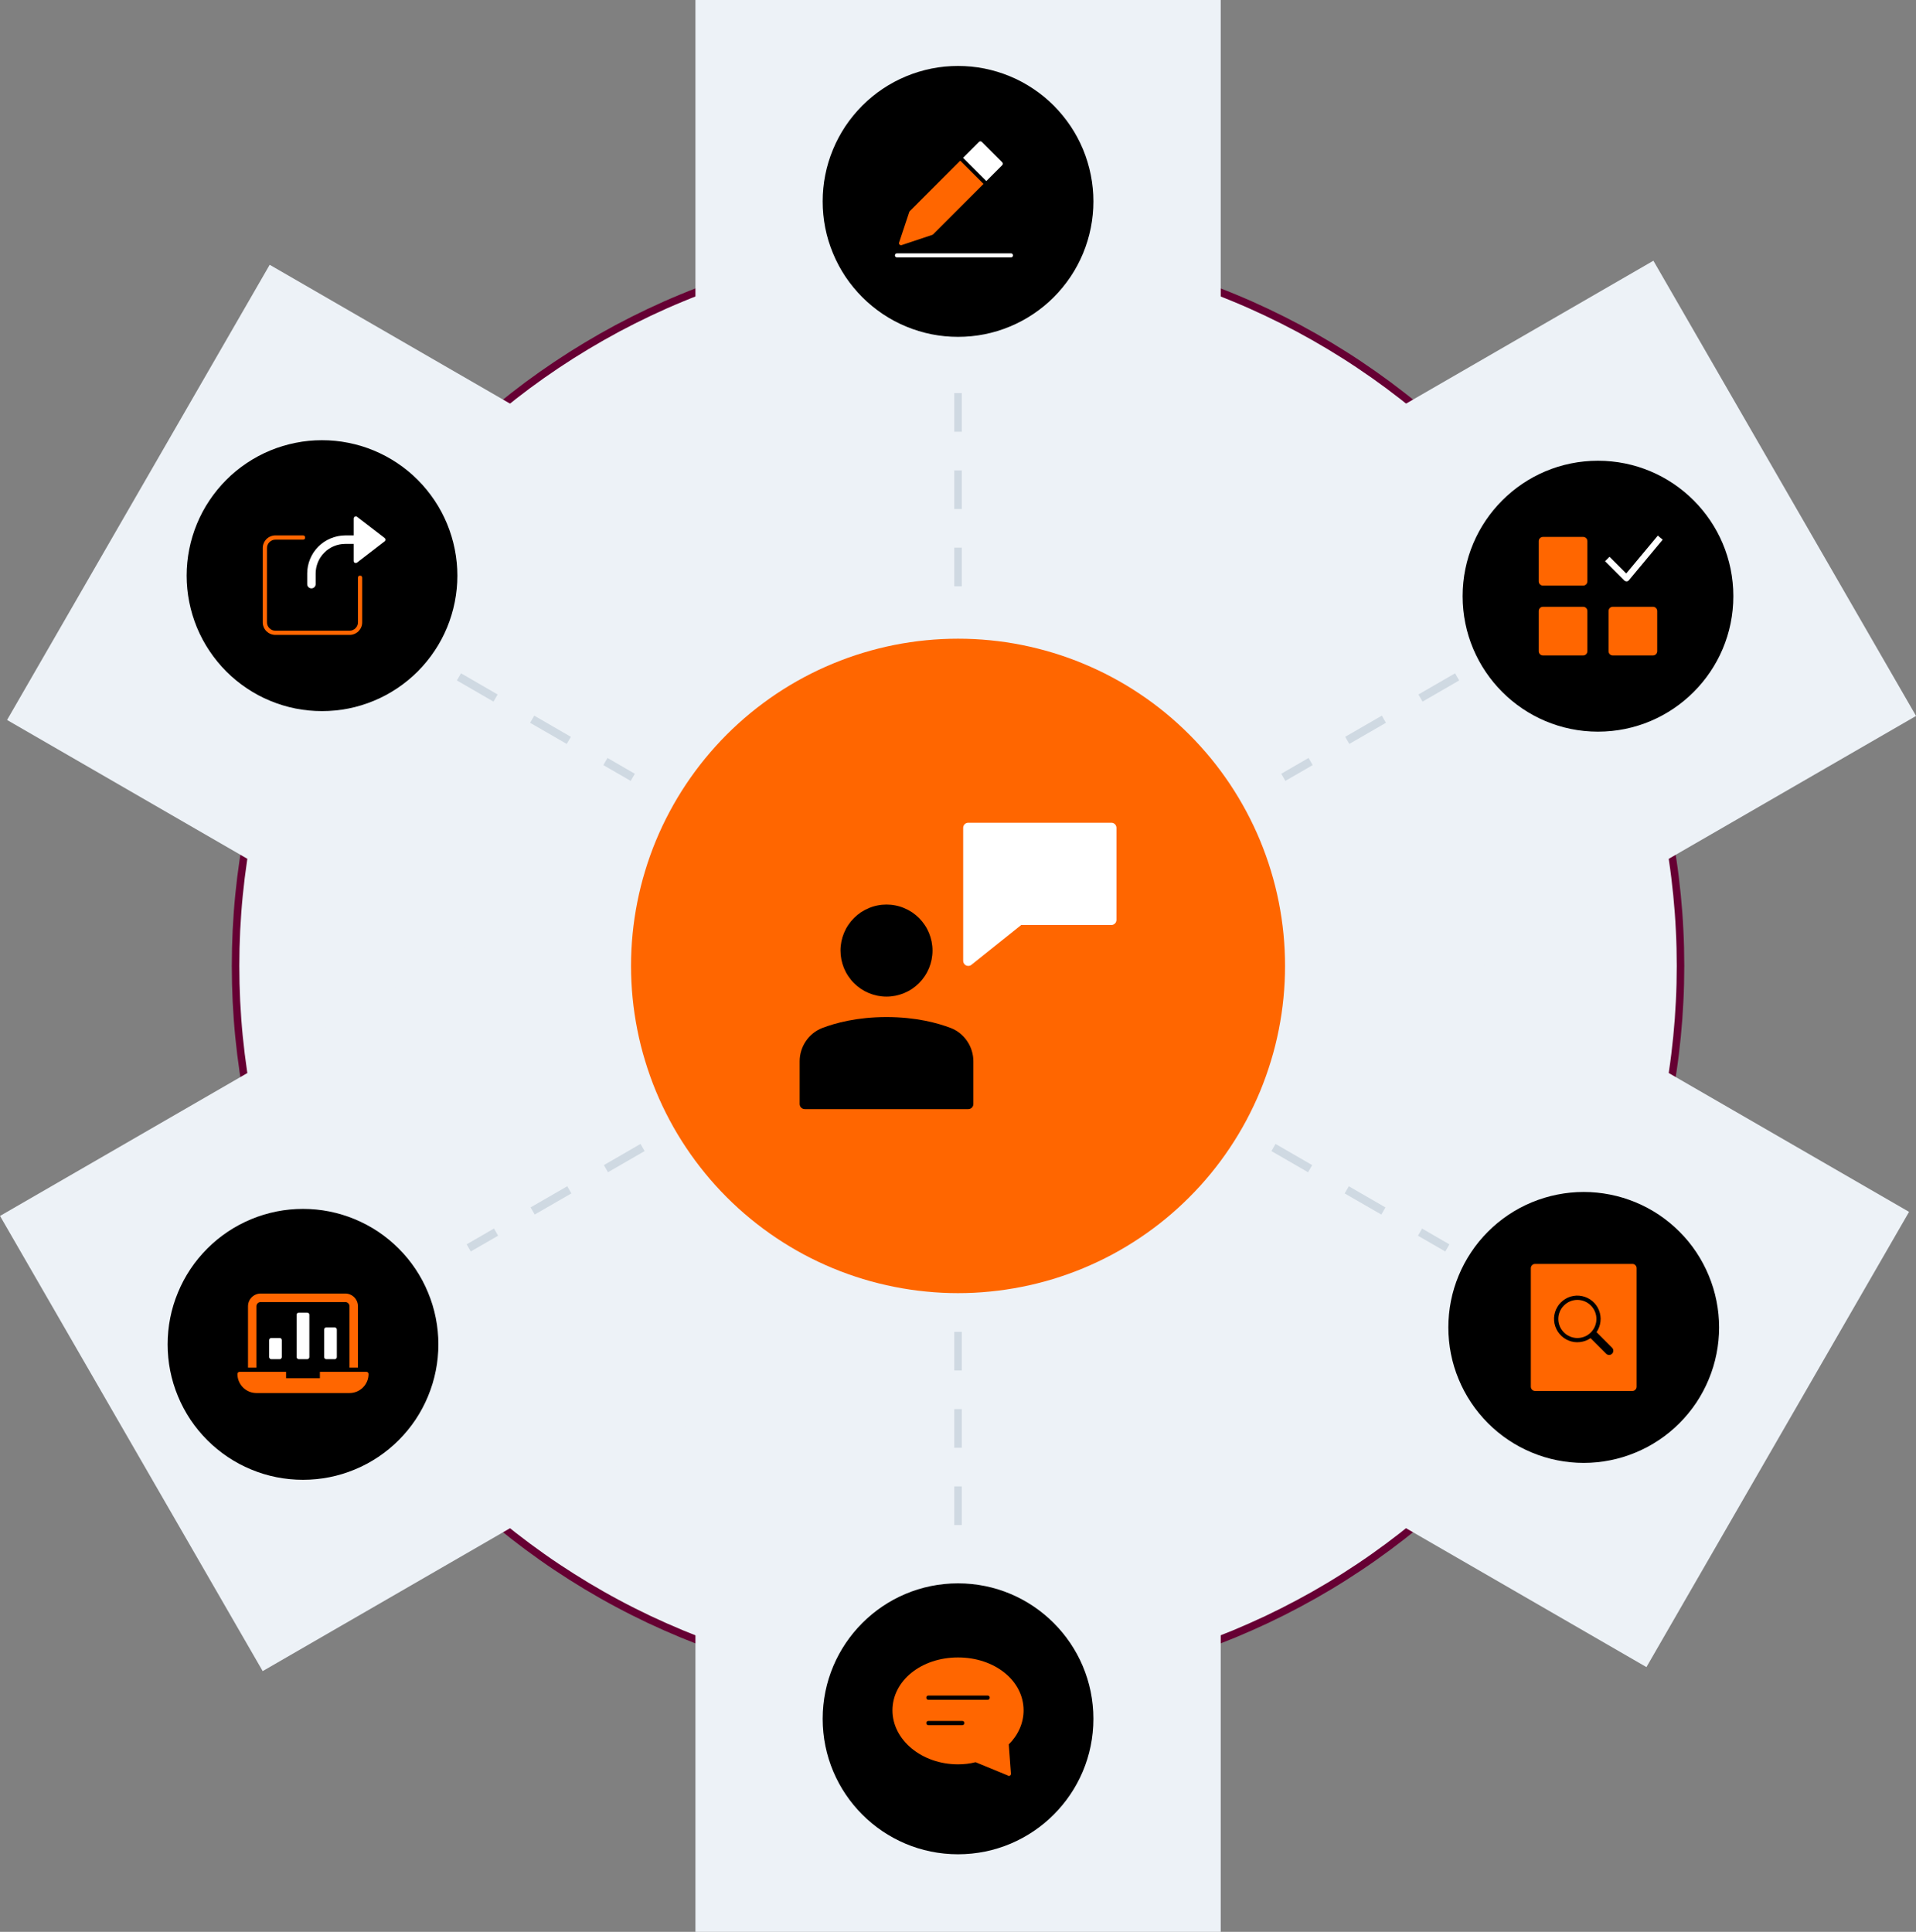
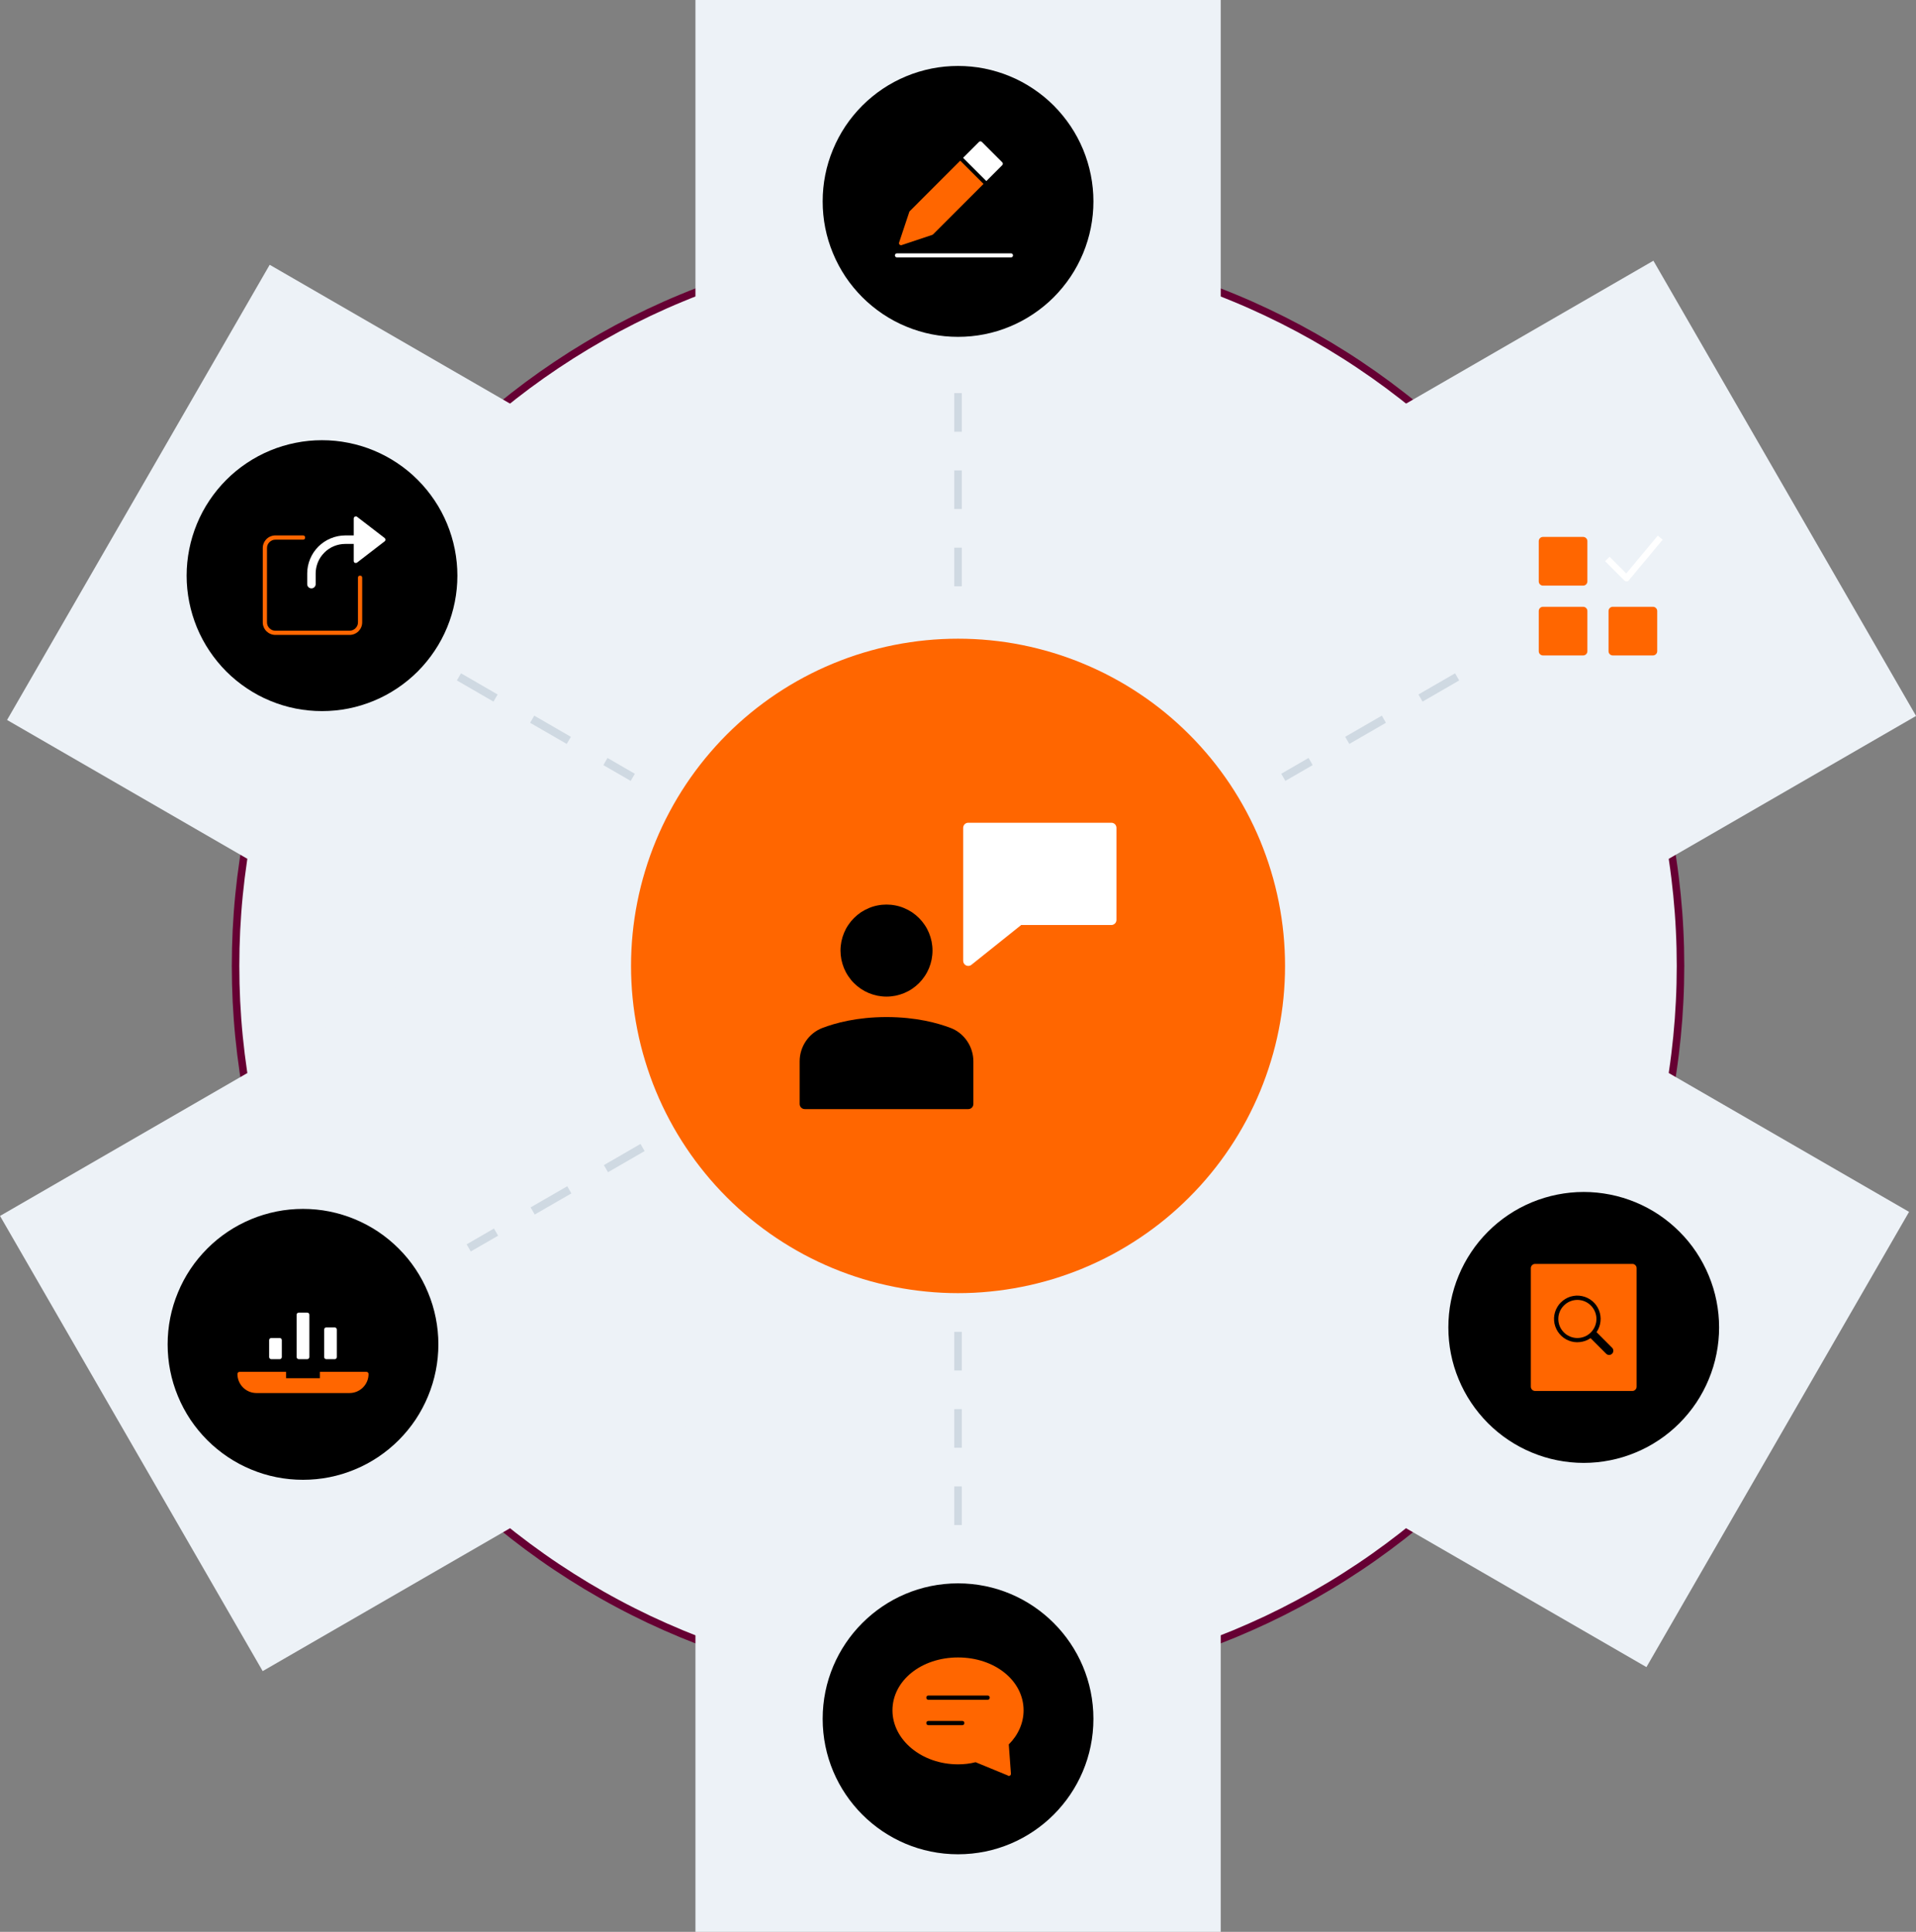
<svg xmlns="http://www.w3.org/2000/svg" width="347.113" zoomAndPan="magnify" viewBox="0 0 260.334 262.5" height="350" preserveAspectRatio="xMidYMid" version="1.0" id="svg2540">
  <rect x="0" y="0" width="260.334" height="262.5" fill="#808080" stroke="none" />
  <defs id="defs2458">
    <clipPath id="724df7099f">
      <path d="m 154,0 h 52 v 187.504 h -52 z m 0,0" clip-rule="nonzero" id="path2449" />
    </clipPath>
    <clipPath id="28a57372d9">
      <path d="M 87.18,25 H 273 V 162 H 87.18 Z m 0,0" clip-rule="nonzero" id="path2452" />
    </clipPath>
    <clipPath id="cc4e978fef">
      <path d="M 87.18,25 H 273.191 V 163 H 87.18 Z m 0,0" clip-rule="nonzero" id="path2455" />
    </clipPath>
  </defs>
  <path stroke-linecap="butt" fill-opacity="1" fill="#edf2f7" fill-rule="nonzero" stroke-linejoin="miter" d="m 228.337,131.247 c 0,1.608 -0.038,3.216 -0.12,4.823 -0.077,1.602 -0.197,3.205 -0.355,4.807 -0.159,1.602 -0.35,3.194 -0.591,4.785 -0.235,1.591 -0.509,3.172 -0.82,4.752 -0.317,1.575 -0.667,3.144 -1.055,4.703 -0.394,1.559 -0.82,3.106 -1.285,4.648 -0.47,1.537 -0.973,3.062 -1.515,4.577 -0.541,1.515 -1.116,3.013 -1.734,4.495 -0.612,1.487 -1.263,2.959 -1.952,4.413 -0.684,1.449 -1.405,2.887 -2.166,4.304 -0.755,1.416 -1.548,2.816 -2.373,4.194 -0.826,1.378 -1.684,2.74 -2.581,4.074 -0.891,1.334 -1.816,2.652 -2.773,3.943 -0.957,1.291 -1.947,2.559 -2.964,3.801 -1.017,1.241 -2.067,2.461 -3.144,3.653 -1.083,1.187 -2.187,2.352 -3.325,3.489 -1.137,1.137 -2.297,2.248 -3.489,3.325 -1.192,1.077 -2.406,2.127 -3.648,3.15 -1.241,1.017 -2.51,2.007 -3.801,2.964 -1.291,0.957 -2.603,1.887 -3.937,2.778 -1.334,0.891 -2.691,1.755 -4.069,2.581 -1.378,0.826 -2.778,1.619 -4.194,2.373 -1.416,0.76 -2.849,1.482 -4.304,2.171 -1.455,0.684 -2.92,1.334 -4.402,1.952 -1.487,0.612 -2.986,1.192 -4.495,1.734 -1.515,0.541 -3.041,1.05 -4.577,1.515 -1.537,0.465 -3.084,0.897 -4.643,1.285 -1.559,0.388 -3.128,0.744 -4.703,1.055 -1.575,0.317 -3.155,0.591 -4.747,0.826 -1.591,0.235 -3.183,0.432 -4.78,0.591 -1.602,0.159 -3.205,0.273 -4.807,0.355 -1.602,0.077 -3.21,0.115 -4.818,0.115 -1.608,0 -3.21,-0.038 -4.818,-0.115 -1.602,-0.082 -3.205,-0.197 -4.801,-0.355 -1.602,-0.159 -3.194,-0.355 -4.785,-0.591 -1.586,-0.235 -3.172,-0.509 -4.747,-0.826 -1.575,-0.312 -3.144,-0.667 -4.698,-1.055 -1.559,-0.388 -3.106,-0.82 -4.648,-1.285 -1.537,-0.465 -3.062,-0.973 -4.572,-1.515 -1.515,-0.541 -3.013,-1.121 -4.495,-1.734 -1.487,-0.618 -2.953,-1.269 -4.408,-1.952 -1.449,-0.689 -2.887,-1.411 -4.304,-2.171 -1.416,-0.755 -2.811,-1.548 -4.189,-2.373 -1.378,-0.826 -2.734,-1.69 -4.074,-2.581 -1.334,-0.891 -2.647,-1.821 -3.937,-2.778 -1.291,-0.957 -2.554,-1.947 -3.801,-2.964 -1.241,-1.023 -2.455,-2.073 -3.648,-3.15 -1.187,-1.077 -2.352,-2.187 -3.489,-3.325 -1.137,-1.137 -2.242,-2.302 -3.319,-3.489 -1.083,-1.192 -2.127,-2.412 -3.15,-3.653 -1.017,-1.241 -2.007,-2.51 -2.964,-3.801 -0.957,-1.291 -1.881,-2.609 -2.773,-3.943 -0.891,-1.334 -1.755,-2.696 -2.581,-4.074 -0.826,-1.378 -1.613,-2.778 -2.373,-4.194 -0.755,-1.416 -1.477,-2.855 -2.166,-4.304 -0.689,-1.455 -1.34,-2.926 -1.952,-4.413 -0.612,-1.482 -1.192,-2.98 -1.734,-4.495 -0.541,-1.515 -1.045,-3.041 -1.509,-4.577 -0.47,-1.542 -0.897,-3.09 -1.285,-4.648 -0.394,-1.559 -0.744,-3.128 -1.055,-4.703 -0.317,-1.58 -0.591,-3.161 -0.826,-4.752 -0.235,-1.591 -0.432,-3.183 -0.591,-4.785 -0.159,-1.602 -0.273,-3.205 -0.355,-4.807 -0.077,-1.608 -0.115,-3.216 -0.115,-4.823 0,-1.608 0.038,-3.21 0.115,-4.818 0.082,-1.608 0.197,-3.21 0.355,-4.807 0.159,-1.602 0.355,-3.199 0.591,-4.785 0.235,-1.591 0.509,-3.177 0.826,-4.752 0.312,-1.575 0.662,-3.144 1.055,-4.703 0.388,-1.559 0.815,-3.112 1.285,-4.648 0.465,-1.537 0.968,-3.062 1.509,-4.577 0.541,-1.515 1.121,-3.013 1.734,-4.501 0.612,-1.482 1.263,-2.953 1.952,-4.408 0.689,-1.455 1.411,-2.887 2.166,-4.304 0.76,-1.422 1.548,-2.816 2.373,-4.194 0.826,-1.384 1.69,-2.74 2.581,-4.074 0.891,-1.34 1.816,-2.652 2.773,-3.943 0.957,-1.291 1.947,-2.559 2.964,-3.801 1.023,-1.241 2.067,-2.461 3.15,-3.653 1.077,-1.192 2.182,-2.352 3.319,-3.489 1.137,-1.137 2.302,-2.248 3.489,-3.325 1.192,-1.083 2.406,-2.133 3.648,-3.15 1.247,-1.023 2.51,-2.007 3.801,-2.969 1.291,-0.957 2.603,-1.881 3.937,-2.773 1.34,-0.897 2.696,-1.755 4.074,-2.581 1.378,-0.826 2.773,-1.619 4.189,-2.379 1.416,-0.755 2.855,-1.477 4.304,-2.166 1.455,-0.689 2.92,-1.34 4.408,-1.952 1.482,-0.618 2.98,-1.192 4.495,-1.739 1.509,-0.541 3.035,-1.045 4.572,-1.509 1.542,-0.465 3.09,-0.897 4.648,-1.285 1.553,-0.394 3.123,-0.744 4.698,-1.055 1.575,-0.317 3.161,-0.591 4.747,-0.826 1.591,-0.235 3.183,-0.432 4.785,-0.591 1.597,-0.159 3.199,-0.273 4.801,-0.355 1.608,-0.077 3.21,-0.12 4.818,-0.12 1.608,0 3.216,0.044 4.818,0.12 1.602,0.082 3.205,0.197 4.807,0.355 1.597,0.159 3.188,0.355 4.78,0.591 1.591,0.235 3.172,0.509 4.747,0.826 1.575,0.312 3.144,0.662 4.703,1.055 1.559,0.388 3.106,0.82 4.643,1.285 1.537,0.465 3.062,0.968 4.577,1.509 1.509,0.547 3.008,1.121 4.495,1.739 1.482,0.612 2.948,1.263 4.402,1.952 1.455,0.689 2.887,1.411 4.304,2.166 1.416,0.76 2.816,1.553 4.194,2.379 1.378,0.826 2.734,1.684 4.069,2.581 1.334,0.891 2.647,1.816 3.937,2.773 1.291,0.962 2.559,1.947 3.801,2.969 1.241,1.017 2.455,2.067 3.648,3.15 1.192,1.077 2.352,2.187 3.489,3.325 1.137,1.137 2.242,2.297 3.325,3.489 1.077,1.192 2.127,2.412 3.144,3.653 1.017,1.241 2.007,2.51 2.964,3.801 0.957,1.291 1.881,2.603 2.773,3.943 0.897,1.334 1.755,2.691 2.581,4.074 0.826,1.378 1.619,2.773 2.373,4.194 0.76,1.416 1.482,2.849 2.166,4.304 0.689,1.455 1.34,2.926 1.952,4.408 0.618,1.487 1.192,2.986 1.734,4.501 0.541,1.515 1.044,3.041 1.515,4.577 0.465,1.537 0.891,3.09 1.285,4.648 0.388,1.559 0.738,3.128 1.055,4.703 0.312,1.575 0.585,3.161 0.82,4.752 0.241,1.586 0.432,3.183 0.591,4.785 0.159,1.597 0.279,3.199 0.355,4.807 0.082,1.608 0.12,3.21 0.12,4.818 z m 0,0" stroke="#660033" stroke-width="1.023" stroke-opacity="1" stroke-miterlimit="10" id="path2460" />
  <g clip-path="url(#28a57372d9)" id="g2468" transform="matrix(1.4,0,0,1.4,-122.087,0)">
    <path fill="#edf2f7" d="m 87.891,69.879 25.488,-44.18 159.105,91.922 -25.488,44.184 z m 0,0" fill-opacity="1" fill-rule="nonzero" id="path2466" />
  </g>
  <g clip-path="url(#724df7099f)" id="g2464" transform="matrix(1.4,0,0,1.4,-122.087,0)">
    <path fill="#edf2f7" d="m 154.699,0 h 50.98 v 187.504 h -50.98 z m 0,0" fill-opacity="1" fill-rule="nonzero" id="path2462" />
  </g>
  <g clip-path="url(#cc4e978fef)" id="g2472" transform="matrix(1.4,0,0,1.4,-122.087,0)">
    <path fill="#edf2f7" d="M 112.699,162.195 87.207,118.016 247.672,25.305 273.164,69.488 Z m 0,0" fill-opacity="1" fill-rule="nonzero" id="path2470" />
  </g>
  <path fill="#cfd9e2" d="m 62.638,91.49 4.976,2.877 -0.563,0.968 -4.976,-2.877 m 10.516,4.785 4.976,2.877 -0.563,0.968 -4.976,-2.876 m 10.516,4.78 3.713,2.149 -0.563,0.968 -3.713,-2.144" fill-opacity="1" fill-rule="nonzero" id="path2474" style="stroke-width:1.4" />
  <path fill="#cfd9e2" d="m 198.265,92.458 -4.976,2.877 -0.558,-0.968 4.976,-2.877 m -9.395,6.721 -4.976,2.876 -0.558,-0.968 4.976,-2.877 m -9.395,6.721 -3.713,2.144 -0.558,-0.968 3.713,-2.149" fill-opacity="1" fill-rule="nonzero" id="path2476" style="stroke-width:1.4" />
-   <path fill="#cfd9e2" d="m 173.312,155.441 4.982,2.877 -0.563,0.968 -4.976,-2.876 m 10.516,4.78 4.976,2.877 -0.563,0.968 -4.976,-2.871 m 10.516,4.774 3.713,2.149 -0.558,0.968 -3.713,-2.144" fill-opacity="1" fill-rule="nonzero" id="path2478" style="stroke-width:1.4" />
  <path fill="#cfd9e2" d="m 129.661,207.223 v -5.25 h 1.023 v 5.25 m -1.023,-10.5 v -5.25 h 1.023 v 5.25 m -1.023,-10.5 v -5.25 h 1.023 v 5.25" fill-opacity="1" fill-rule="nonzero" id="path2480" style="stroke-width:1.4" />
  <path fill="#cfd9e2" d="m 129.661,79.667 v -5.25 h 1.023 v 5.25 m -1.023,-10.5 v -5.25 h 1.023 v 5.25 m -1.023,-10.5 v -5.25 h 1.023 v 5.25" fill-opacity="1" fill-rule="nonzero" id="path2482" style="stroke-width:1.4" />
  <path fill="#cfd9e2" d="m 87.586,156.408 -4.976,2.876 -0.558,-0.968 4.976,-2.877 m -9.395,6.721 -4.976,2.871 -0.563,-0.968 4.982,-2.877 m -9.395,6.721 -3.719,2.144 -0.558,-0.968 3.713,-2.149" fill-opacity="1" fill-rule="nonzero" id="path2484" style="stroke-width:1.4" />
  <path fill="#000000" d="m 130.17,8.963 h 0.006 c 1.203,0 2.401,0.115 3.587,0.35 1.181,0.241 2.335,0.585 3.451,1.05 1.116,0.459 2.171,1.028 3.177,1.701 1.006,0.673 1.936,1.433 2.789,2.286 0.853,0.859 1.613,1.788 2.286,2.789 0.673,1.006 1.236,2.067 1.701,3.183 0.459,1.116 0.809,2.269 1.045,3.456 0.235,1.181 0.355,2.379 0.355,3.587 v 0.005 c 0,1.209 -0.12,2.406 -0.355,3.593 -0.235,1.181 -0.585,2.335 -1.045,3.451 -0.465,1.116 -1.028,2.177 -1.701,3.183 -0.673,1.001 -1.433,1.93 -2.286,2.789 -0.853,0.853 -1.783,1.613 -2.789,2.286 -1.006,0.673 -2.062,1.241 -3.177,1.701 -1.116,0.465 -2.269,0.815 -3.451,1.05 -1.187,0.235 -2.384,0.35 -3.587,0.35 h -0.006 c -1.209,0 -2.406,-0.115 -3.587,-0.35 -1.187,-0.235 -2.335,-0.585 -3.451,-1.05 -1.116,-0.459 -2.177,-1.028 -3.183,-1.701 -1.001,-0.673 -1.93,-1.433 -2.784,-2.286 -0.853,-0.859 -1.619,-1.788 -2.291,-2.789 -0.667,-1.006 -1.236,-2.067 -1.695,-3.183 -0.465,-1.116 -0.815,-2.269 -1.05,-3.451 -0.235,-1.187 -0.35,-2.384 -0.35,-3.593 v -0.005 c 0,-1.209 0.115,-2.406 0.35,-3.587 0.235,-1.187 0.585,-2.341 1.05,-3.456 0.459,-1.116 1.028,-2.177 1.695,-3.183 0.673,-1.001 1.438,-1.93 2.291,-2.789 0.853,-0.853 1.783,-1.613 2.784,-2.286 1.006,-0.673 2.067,-1.241 3.183,-1.701 1.116,-0.465 2.264,-0.809 3.451,-1.05 1.181,-0.235 2.379,-0.35 3.587,-0.35 z m 0,0" fill-opacity="1" fill-rule="nonzero" id="path2486" style="stroke-width:1.4" />
  <path fill="#ffffff" d="m 137.367,34.425 h -15.493 c -0.153,0 -0.279,0.12 -0.279,0.279 0,0.153 0.126,0.273 0.279,0.273 h 15.493 c 0.153,0 0.273,-0.12 0.273,-0.273 0,-0.159 -0.12,-0.279 -0.273,-0.279 z m 0,0" fill-opacity="1" fill-rule="nonzero" id="path2488" style="stroke-width:1.4" />
  <path fill="#ff6600" d="m 130.471,21.831 -6.858,6.863 c -0.027,0.027 -0.055,0.066 -0.066,0.109 l -1.384,4.156 c -0.049,0.142 0.027,0.301 0.175,0.345 0.027,0.011 0.055,0.016 0.087,0.016 0.027,0 0.06,0 0.087,-0.016 l 4.151,-1.384 c 0.038,-0.011 0.077,-0.038 0.109,-0.066 l 6.863,-6.863 -3.161,-3.161 z m 0,0" fill-opacity="1" fill-rule="nonzero" id="path2490" style="stroke-width:1.4" />
  <path fill="#ffffff" d="m 136.174,22.05 -2.762,-2.767 c -0.115,-0.109 -0.284,-0.109 -0.394,0 l -2.16,2.16 3.161,3.161 2.155,-2.16 c 0.115,-0.109 0.115,-0.284 0,-0.394 z m 0,0" fill-opacity="1" fill-rule="nonzero" id="path2492" style="stroke-width:1.4" />
-   <path fill="#000000" d="m 217.121,62.605 c 10.155,0 18.396,8.241 18.396,18.407 0,10.161 -8.241,18.407 -18.396,18.407 -10.155,0 -18.391,-8.247 -18.391,-18.407 0,-10.166 8.236,-18.407 18.391,-18.407 z m 0,0" fill-opacity="1" fill-rule="nonzero" id="path2494" style="stroke-width:1.4" />
+   <path fill="#000000" d="m 217.121,62.605 z m 0,0" fill-opacity="1" fill-rule="nonzero" id="path2494" style="stroke-width:1.4" />
  <path fill="#ff6600" d="m 215.109,72.957 h -5.458 c -0.317,0 -0.574,0.262 -0.574,0.574 v 5.469 c 0,0.317 0.257,0.574 0.574,0.574 h 5.458 c 0.317,0 0.574,-0.257 0.574,-0.574 v -5.469 c 0,-0.312 -0.257,-0.574 -0.574,-0.574 z m 0,0" fill-opacity="1" fill-rule="nonzero" id="path2496" style="stroke-width:1.4" />
  <path fill="#ff6600" d="m 224.591,82.451 h -5.458 c -0.317,0 -0.574,0.257 -0.574,0.574 v 5.463 c 0,0.317 0.257,0.574 0.574,0.574 h 5.458 c 0.317,0 0.58,-0.257 0.58,-0.574 v -5.463 c 0,-0.317 -0.263,-0.574 -0.58,-0.574 z m 0,0" fill-opacity="1" fill-rule="nonzero" id="path2498" style="stroke-width:1.4" />
  <path fill="#ff6600" d="m 215.109,82.451 h -5.458 c -0.317,0 -0.574,0.257 -0.574,0.574 v 5.463 c 0,0.317 0.257,0.574 0.574,0.574 h 5.458 c 0.317,0 0.574,-0.257 0.574,-0.574 v -5.463 c 0,-0.317 -0.257,-0.574 -0.574,-0.574 z m 0,0" fill-opacity="1" fill-rule="nonzero" id="path2500" style="stroke-width:1.4" />
  <path fill="#ffffff" d="m 221.004,79 h 0.016 c 0.12,0 0.235,-0.066 0.306,-0.159 l 4.588,-5.507 -0.662,-0.552 -4.287,5.141 -2.269,-2.269 -0.607,0.607 2.603,2.603 c 0.077,0.082 0.186,0.131 0.301,0.131 z m 0,0" fill-opacity="1" fill-rule="nonzero" id="path2502" style="stroke-width:1.4" />
  <path fill="#000000" d="m 130.17,215.147 c 10.155,0 18.396,8.241 18.396,18.407 0,10.166 -8.241,18.407 -18.396,18.407 -10.155,0 -18.391,-8.241 -18.391,-18.407 0,-10.166 8.236,-18.407 18.391,-18.407 z m 0,0" fill-opacity="1" fill-rule="nonzero" id="path2504" style="stroke-width:1.4" />
  <path fill="#ff6600" d="m 139.078,232.406 c 0,-4.03 -3.905,-7.191 -8.908,-7.191 -4.998,0 -8.908,3.161 -8.908,7.191 0,4.025 3.992,7.333 8.908,7.333 0.804,0 1.608,-0.087 2.384,-0.29 l 4.397,1.81 c 0.033,0.06 0.087,0.06 0.115,0.06 0.06,0 0.115,-0.027 0.175,-0.06 0.087,-0.055 0.115,-0.142 0.115,-0.257 l -0.29,-3.97 c 1.296,-1.291 2.012,-2.931 2.012,-4.626 z m -8.334,2.012 h -4.599 c -0.17,0 -0.284,-0.115 -0.284,-0.29 0,-0.17 0.115,-0.284 0.284,-0.284 h 4.599 c 0.175,0 0.29,0.115 0.29,0.284 0,0.175 -0.115,0.29 -0.29,0.29 z m 3.451,-3.451 h -8.05 c -0.17,0 -0.284,-0.115 -0.284,-0.29 0,-0.17 0.115,-0.284 0.284,-0.284 h 8.05 c 0.17,0 0.284,0.115 0.284,0.284 0,0.175 -0.115,0.29 -0.284,0.29 z m 0,0" fill-opacity="1" fill-rule="nonzero" id="path2506" style="stroke-width:1.4" />
  <path fill="#000000" d="m 215.185,161.965 c 1.209,0 2.406,0.12 3.587,0.355 1.187,0.235 2.335,0.585 3.451,1.045 1.116,0.465 2.176,1.028 3.183,1.701 1.001,0.673 1.93,1.438 2.784,2.291 0.859,0.853 1.619,1.783 2.291,2.789 0.667,1.006 1.236,2.067 1.695,3.183 0.465,1.116 0.815,2.264 1.05,3.451 0.235,1.187 0.355,2.384 0.355,3.593 0,1.209 -0.12,2.406 -0.355,3.587 -0.235,1.187 -0.585,2.341 -1.05,3.456 -0.459,1.116 -1.028,2.177 -1.695,3.183 -0.673,1.001 -1.433,1.93 -2.291,2.789 -0.853,0.853 -1.783,1.619 -2.784,2.286 -1.006,0.673 -2.067,1.241 -3.183,1.701 -1.116,0.465 -2.264,0.815 -3.451,1.05 -1.181,0.235 -2.379,0.355 -3.587,0.355 -1.209,0 -2.401,-0.12 -3.587,-0.355 -1.187,-0.235 -2.335,-0.585 -3.451,-1.05 -1.116,-0.459 -2.177,-1.028 -3.183,-1.701 -1.001,-0.667 -1.93,-1.433 -2.784,-2.286 -0.853,-0.859 -1.619,-1.788 -2.286,-2.789 -0.673,-1.006 -1.241,-2.067 -1.701,-3.183 -0.465,-1.116 -0.815,-2.269 -1.05,-3.456 -0.235,-1.181 -0.35,-2.379 -0.35,-3.587 0,-1.209 0.115,-2.406 0.35,-3.593 0.235,-1.187 0.585,-2.335 1.05,-3.451 0.459,-1.116 1.028,-2.176 1.701,-3.183 0.667,-1.006 1.433,-1.936 2.286,-2.789 0.853,-0.853 1.783,-1.619 2.784,-2.291 1.006,-0.673 2.067,-1.236 3.183,-1.701 1.116,-0.459 2.264,-0.809 3.451,-1.045 1.187,-0.235 2.379,-0.355 3.587,-0.355 z m 0,0" fill-opacity="1" fill-rule="nonzero" id="path2508" style="stroke-width:1.4" />
  <path fill="#ff6600" d="m 221.797,171.743 h -13.218 c -0.159,0 -0.295,0.055 -0.41,0.17 -0.109,0.109 -0.17,0.246 -0.17,0.405 v 16.105 c 0,0.159 0.06,0.295 0.17,0.41 0.115,0.109 0.252,0.17 0.41,0.17 h 13.218 c 0.159,0 0.295,-0.06 0.405,-0.17 0.115,-0.115 0.17,-0.252 0.17,-0.41 v -16.105 c 0,-0.159 -0.055,-0.295 -0.17,-0.405 -0.109,-0.115 -0.246,-0.17 -0.405,-0.17 z m -2.756,12.201 c -0.109,0.109 -0.246,0.17 -0.405,0.17 -0.159,0 -0.295,-0.06 -0.405,-0.17 l -2.116,-2.116 c -0.213,0.148 -0.443,0.268 -0.689,0.361 -0.246,0.087 -0.498,0.148 -0.76,0.175 -0.257,0.033 -0.52,0.027 -0.777,-0.006 -0.262,-0.038 -0.514,-0.104 -0.755,-0.202 -0.241,-0.098 -0.47,-0.224 -0.678,-0.377 -0.213,-0.159 -0.405,-0.334 -0.569,-0.536 -0.17,-0.202 -0.312,-0.421 -0.421,-0.656 -0.115,-0.235 -0.197,-0.481 -0.252,-0.738 -0.049,-0.257 -0.071,-0.514 -0.06,-0.777 0.011,-0.263 0.055,-0.52 0.131,-0.771 0.077,-0.246 0.18,-0.487 0.317,-0.711 0.131,-0.224 0.29,-0.432 0.476,-0.612 0.186,-0.186 0.394,-0.345 0.618,-0.481 0.224,-0.137 0.459,-0.241 0.711,-0.317 0.252,-0.071 0.509,-0.115 0.766,-0.131 0.262,-0.011 0.519,0.011 0.777,0.066 0.257,0.049 0.503,0.131 0.738,0.246 0.241,0.115 0.459,0.252 0.656,0.421 0.202,0.17 0.383,0.355 0.536,0.569 0.153,0.213 0.279,0.438 0.377,0.684 0.098,0.241 0.164,0.492 0.197,0.749 0.038,0.262 0.044,0.52 0.011,0.782 -0.027,0.263 -0.087,0.514 -0.18,0.76 -0.087,0.241 -0.208,0.476 -0.355,0.689 l 2.111,2.116 c 0.115,0.115 0.17,0.246 0.17,0.405 0,0.159 -0.055,0.295 -0.17,0.41 z m 0,0" fill-opacity="1" fill-rule="nonzero" id="path2510" style="stroke-width:1.4" />
  <path fill="#ff6600" d="m 216.913,179.224 c 0,0.339 -0.066,0.673 -0.197,0.99 -0.131,0.317 -0.323,0.596 -0.563,0.837 -0.241,0.246 -0.52,0.432 -0.837,0.563 -0.317,0.131 -0.651,0.197 -0.99,0.197 -0.345,0 -0.678,-0.066 -0.99,-0.197 -0.317,-0.131 -0.602,-0.317 -0.842,-0.563 -0.241,-0.241 -0.432,-0.52 -0.563,-0.837 -0.131,-0.317 -0.197,-0.651 -0.197,-0.99 0,-0.345 0.066,-0.673 0.197,-0.99 0.131,-0.323 0.323,-0.602 0.563,-0.842 0.241,-0.241 0.525,-0.432 0.842,-0.563 0.312,-0.131 0.645,-0.197 0.99,-0.197 0.339,0 0.673,0.066 0.99,0.197 0.317,0.131 0.596,0.323 0.837,0.563 0.241,0.241 0.432,0.52 0.563,0.842 0.131,0.317 0.197,0.645 0.197,0.99 z m 0,0" fill-opacity="1" fill-rule="nonzero" id="path2512" style="stroke-width:1.4" />
  <path fill="#000000" d="m 41.168,164.267 c 1.209,0 2.406,0.115 3.587,0.35 1.187,0.241 2.335,0.585 3.451,1.05 1.116,0.465 2.177,1.028 3.183,1.701 1.001,0.673 1.93,1.433 2.784,2.291 0.859,0.853 1.619,1.783 2.291,2.789 0.667,1.001 1.236,2.062 1.695,3.183 0.465,1.116 0.815,2.264 1.05,3.451 0.235,1.187 0.355,2.384 0.355,3.593 0,1.209 -0.12,2.406 -0.355,3.587 -0.235,1.187 -0.585,2.335 -1.05,3.456 -0.459,1.116 -1.028,2.177 -1.695,3.183 -0.673,1.001 -1.433,1.93 -2.291,2.789 -0.853,0.853 -1.783,1.613 -2.784,2.286 -1.006,0.673 -2.067,1.241 -3.183,1.701 -1.116,0.465 -2.264,0.815 -3.451,1.05 -1.181,0.235 -2.379,0.35 -3.587,0.35 -1.209,0 -2.406,-0.115 -3.587,-0.35 -1.187,-0.235 -2.335,-0.585 -3.451,-1.05 -1.116,-0.459 -2.177,-1.028 -3.183,-1.701 -1.001,-0.673 -1.93,-1.433 -2.784,-2.286 -0.853,-0.859 -1.619,-1.788 -2.291,-2.789 -0.667,-1.006 -1.236,-2.067 -1.695,-3.183 -0.465,-1.121 -0.815,-2.269 -1.05,-3.456 -0.235,-1.181 -0.35,-2.379 -0.35,-3.587 0,-1.209 0.115,-2.406 0.35,-3.593 0.235,-1.187 0.585,-2.335 1.05,-3.451 0.459,-1.121 1.028,-2.182 1.695,-3.183 0.673,-1.006 1.438,-1.936 2.291,-2.789 0.853,-0.859 1.783,-1.619 2.784,-2.291 1.006,-0.673 2.067,-1.236 3.183,-1.701 1.116,-0.465 2.264,-0.809 3.451,-1.05 1.181,-0.235 2.379,-0.35 3.587,-0.35 z m 0,0" fill-opacity="1" fill-rule="nonzero" id="path2514" style="stroke-width:1.4" />
  <path fill="#ffffff" d="m 40.594,178.36 c -0.159,0 -0.29,0.126 -0.29,0.284 v 5.753 c 0,0.159 0.131,0.29 0.29,0.29 h 1.148 c 0.159,0 0.29,-0.131 0.29,-0.29 v -5.753 c 0,-0.159 -0.131,-0.284 -0.29,-0.284 z m 0,0" fill-opacity="1" fill-rule="nonzero" id="path2516" style="stroke-width:1.4" />
  <path fill="#ffffff" d="m 36.859,181.81 c -0.159,0 -0.29,0.126 -0.29,0.284 v 2.302 c 0,0.159 0.131,0.29 0.29,0.29 h 1.148 c 0.159,0 0.284,-0.131 0.284,-0.29 v -2.302 c 0,-0.159 -0.126,-0.284 -0.284,-0.284 z m 0,0" fill-opacity="1" fill-rule="nonzero" id="path2518" style="stroke-width:1.4" />
  <path fill="#ffffff" d="m 44.329,180.372 c -0.159,0 -0.284,0.126 -0.284,0.29 v 3.735 c 0,0.159 0.126,0.29 0.284,0.29 h 1.148 c 0.159,0 0.29,-0.131 0.29,-0.29 v -3.735 c 0,-0.164 -0.131,-0.29 -0.29,-0.29 z m 0,0" fill-opacity="1" fill-rule="nonzero" id="path2520" style="stroke-width:1.4" />
-   <path fill="#ff6600" d="m 34.846,177.496 c 0,-0.317 0.257,-0.574 0.574,-0.574 h 11.495 c 0.317,0 0.574,0.257 0.574,0.574 v 8.34 h 1.148 v -8.34 c 0,-0.952 -0.771,-1.728 -1.723,-1.728 H 35.42 c -0.952,0 -1.723,0.777 -1.723,1.728 v 8.34 h 1.148 z m 0,0" fill-opacity="1" fill-rule="nonzero" id="path2522" style="stroke-width:1.4" />
  <path fill="#ff6600" d="m 49.792,186.409 h -6.327 v 0.864 H 38.871 v -0.864 h -6.327 c -0.159,0 -0.284,0.131 -0.284,0.29 0,1.427 1.159,2.587 2.587,2.587 h 12.643 c 1.427,0 2.587,-1.159 2.587,-2.587 0,-0.159 -0.126,-0.29 -0.284,-0.29 z m 0,0" fill-opacity="1" fill-rule="nonzero" id="path2524" style="stroke-width:1.4" />
  <path fill="#ff6600" d="m 130.17,86.787 c 1.46,0 2.909,0.071 4.359,0.213 1.449,0.142 2.887,0.355 4.309,0.64 1.427,0.284 2.838,0.64 4.233,1.061 1.389,0.421 2.762,0.913 4.101,1.471 1.345,0.558 2.663,1.176 3.943,1.865 1.285,0.684 2.532,1.433 3.741,2.242 1.214,0.809 2.379,1.673 3.505,2.598 1.127,0.924 2.198,1.903 3.227,2.931 1.034,1.028 2.007,2.111 2.931,3.232 0.924,1.127 1.788,2.297 2.598,3.505 0.809,1.214 1.553,2.461 2.242,3.746 0.684,1.28 1.307,2.598 1.865,3.943 0.552,1.345 1.044,2.712 1.466,4.107 0.427,1.395 0.777,2.805 1.061,4.233 0.284,1.427 0.498,2.866 0.64,4.315 0.142,1.449 0.213,2.904 0.213,4.359 0,1.46 -0.071,2.909 -0.213,4.359 -0.142,1.449 -0.355,2.887 -0.64,4.315 -0.284,1.433 -0.634,2.844 -1.061,4.233 -0.421,1.395 -0.913,2.767 -1.466,4.112 -0.558,1.345 -1.181,2.658 -1.865,3.943 -0.689,1.285 -1.433,2.532 -2.242,3.741 -0.809,1.214 -1.673,2.379 -2.598,3.505 -0.924,1.127 -1.898,2.204 -2.931,3.232 -1.028,1.034 -2.105,2.007 -3.227,2.931 -1.127,0.924 -2.291,1.788 -3.505,2.598 -1.209,0.809 -2.455,1.559 -3.741,2.248 -1.28,0.684 -2.598,1.307 -3.943,1.865 -1.34,0.558 -2.712,1.044 -4.101,1.471 -1.395,0.421 -2.805,0.771 -4.233,1.055 -1.422,0.284 -2.86,0.498 -4.309,0.64 -1.449,0.148 -2.898,0.219 -4.359,0.219 -1.455,0 -2.904,-0.071 -4.353,-0.219 -1.449,-0.142 -2.887,-0.355 -4.315,-0.64 -1.427,-0.284 -2.833,-0.634 -4.227,-1.055 -1.395,-0.427 -2.762,-0.913 -4.107,-1.471 -1.345,-0.558 -2.658,-1.181 -3.943,-1.865 -1.28,-0.689 -2.527,-1.438 -3.741,-2.248 -1.209,-0.809 -2.373,-1.673 -3.5,-2.598 -1.127,-0.924 -2.204,-1.898 -3.232,-2.931 -1.028,-1.028 -2.002,-2.105 -2.926,-3.232 -0.924,-1.127 -1.788,-2.291 -2.598,-3.505 -0.809,-1.209 -1.559,-2.455 -2.242,-3.741 -0.689,-1.285 -1.307,-2.598 -1.865,-3.943 -0.558,-1.345 -1.045,-2.718 -1.466,-4.112 -0.427,-1.389 -0.777,-2.8 -1.061,-4.233 -0.284,-1.427 -0.498,-2.866 -0.64,-4.315 -0.142,-1.449 -0.213,-2.898 -0.213,-4.359 0,-1.455 0.071,-2.909 0.213,-4.359 0.142,-1.449 0.355,-2.887 0.64,-4.315 0.284,-1.427 0.634,-2.838 1.061,-4.233 0.421,-1.395 0.908,-2.762 1.466,-4.107 0.558,-1.345 1.176,-2.663 1.865,-3.943 0.684,-1.285 1.433,-2.532 2.242,-3.746 0.809,-1.209 1.673,-2.379 2.598,-3.505 0.924,-1.121 1.898,-2.204 2.926,-3.232 1.028,-1.028 2.105,-2.007 3.232,-2.931 1.127,-0.924 2.291,-1.788 3.5,-2.598 1.214,-0.809 2.461,-1.559 3.741,-2.242 1.285,-0.689 2.598,-1.307 3.943,-1.865 1.345,-0.558 2.712,-1.05 4.107,-1.471 1.395,-0.421 2.8,-0.777 4.227,-1.061 1.427,-0.284 2.866,-0.498 4.315,-0.64 1.449,-0.142 2.898,-0.213 4.353,-0.213 z m 0,0" fill-opacity="1" fill-rule="nonzero" id="path2526" style="stroke-width:1.4" />
  <path fill="#ffffff" d="m 151,111.795 h -19.441 c -0.383,0 -0.689,0.312 -0.689,0.695 v 18.063 c 0,0.268 0.153,0.514 0.388,0.629 0.098,0.044 0.202,0.066 0.301,0.066 0.159,0 0.312,-0.049 0.438,-0.153 l 6.754,-5.403 h 12.25 c 0.388,0 0.695,-0.312 0.695,-0.695 v -12.507 c 0,-0.383 -0.306,-0.695 -0.695,-0.695 z m 0,0" fill-opacity="1" fill-rule="nonzero" id="path2528" style="stroke-width:1.4" />
  <path fill="#000000" d="m 126.703,129.164 c 0,0.41 -0.044,0.82 -0.12,1.22 -0.082,0.405 -0.202,0.793 -0.355,1.176 -0.159,0.377 -0.35,0.738 -0.58,1.077 -0.23,0.345 -0.487,0.662 -0.777,0.952 -0.29,0.29 -0.607,0.547 -0.946,0.777 -0.339,0.23 -0.7,0.421 -1.083,0.58 -0.377,0.153 -0.766,0.273 -1.17,0.355 -0.405,0.077 -0.809,0.12 -1.22,0.12 -0.41,0 -0.815,-0.044 -1.22,-0.12 -0.399,-0.082 -0.793,-0.202 -1.17,-0.355 -0.377,-0.159 -0.738,-0.35 -1.083,-0.58 -0.339,-0.23 -0.656,-0.487 -0.946,-0.777 -0.29,-0.29 -0.547,-0.607 -0.777,-0.952 -0.23,-0.339 -0.421,-0.7 -0.58,-1.077 -0.153,-0.383 -0.273,-0.771 -0.355,-1.176 -0.077,-0.399 -0.12,-0.809 -0.12,-1.22 0,-0.41 0.044,-0.815 0.12,-1.22 0.082,-0.405 0.202,-0.793 0.355,-1.17 0.159,-0.383 0.35,-0.744 0.58,-1.083 0.23,-0.345 0.487,-0.656 0.777,-0.946 0.29,-0.29 0.607,-0.552 0.946,-0.782 0.345,-0.224 0.705,-0.416 1.083,-0.574 0.377,-0.159 0.771,-0.279 1.17,-0.355 0.405,-0.082 0.809,-0.12 1.22,-0.12 0.41,0 0.815,0.038 1.22,0.12 0.405,0.077 0.793,0.197 1.17,0.355 0.383,0.159 0.744,0.35 1.083,0.574 0.339,0.23 0.656,0.492 0.946,0.782 0.29,0.29 0.547,0.602 0.777,0.946 0.23,0.339 0.421,0.7 0.58,1.083 0.153,0.377 0.273,0.766 0.355,1.17 0.077,0.405 0.12,0.809 0.12,1.22 z m 0,0" fill-opacity="1" fill-rule="nonzero" id="path2530" style="stroke-width:1.4" />
  <path fill="#000000" d="m 129.197,139.691 c -1.772,-0.678 -4.719,-1.493 -8.744,-1.493 -4.019,0 -6.973,0.815 -8.739,1.493 -1.832,0.711 -3.062,2.527 -3.062,4.523 v 5.797 c 0,0.383 0.312,0.695 0.695,0.695 h 22.214 c 0.388,0 0.695,-0.312 0.695,-0.695 v -5.797 c 0,-1.996 -1.23,-3.812 -3.057,-4.523 z m 0,0" fill-opacity="1" fill-rule="nonzero" id="path2532" style="stroke-width:1.4" />
  <path fill="#000000" d="m 43.749,59.816 c 1.209,0 2.406,0.115 3.593,0.355 1.181,0.235 2.33,0.58 3.451,1.045 1.116,0.465 2.171,1.028 3.177,1.701 1.006,0.673 1.936,1.433 2.789,2.291 0.853,0.853 1.613,1.783 2.286,2.789 0.673,1.001 1.236,2.062 1.701,3.183 0.459,1.116 0.809,2.264 1.045,3.451 0.235,1.187 0.355,2.384 0.355,3.593 0,1.209 -0.12,2.401 -0.355,3.587 -0.235,1.187 -0.585,2.335 -1.045,3.456 -0.465,1.116 -1.028,2.177 -1.701,3.177 -0.673,1.006 -1.433,1.936 -2.286,2.794 -0.853,0.853 -1.783,1.613 -2.789,2.286 -1.006,0.673 -2.062,1.241 -3.177,1.701 -1.121,0.465 -2.269,0.815 -3.451,1.05 -1.187,0.235 -2.384,0.35 -3.593,0.35 -1.203,0 -2.401,-0.115 -3.587,-0.35 -1.181,-0.235 -2.335,-0.585 -3.451,-1.05 -1.116,-0.459 -2.177,-1.028 -3.177,-1.701 -1.006,-0.673 -1.936,-1.433 -2.789,-2.286 -0.853,-0.859 -1.613,-1.788 -2.286,-2.794 -0.673,-1.001 -1.236,-2.062 -1.701,-3.177 -0.459,-1.121 -0.809,-2.269 -1.045,-3.456 -0.235,-1.187 -0.355,-2.379 -0.355,-3.587 0,-1.209 0.12,-2.406 0.355,-3.593 0.235,-1.187 0.585,-2.335 1.045,-3.451 0.465,-1.121 1.028,-2.182 1.701,-3.183 0.673,-1.006 1.433,-1.936 2.286,-2.789 0.853,-0.859 1.783,-1.619 2.789,-2.291 1.001,-0.673 2.062,-1.236 3.177,-1.701 1.116,-0.465 2.269,-0.809 3.451,-1.045 1.187,-0.241 2.384,-0.355 3.587,-0.355 z m 0,0" fill-opacity="1" fill-rule="nonzero" id="path2534" style="stroke-width:1.4" />
  <path fill="#ff6600" d="m 48.922,78.223 c -0.191,0 -0.284,0.093 -0.284,0.284 v 6.043 c 0.006,0.317 -0.109,0.591 -0.334,0.815 -0.224,0.224 -0.498,0.339 -0.815,0.334 H 37.427 c -0.317,0.006 -0.591,-0.109 -0.815,-0.334 -0.224,-0.224 -0.339,-0.498 -0.334,-0.815 V 74.483 c -0.006,-0.317 0.109,-0.591 0.334,-0.815 0.224,-0.23 0.498,-0.339 0.815,-0.334 h 3.735 c 0.191,0 0.29,-0.098 0.29,-0.29 0,-0.191 -0.098,-0.29 -0.29,-0.29 H 37.427 c -0.23,0 -0.448,0.044 -0.662,0.131 -0.213,0.082 -0.399,0.208 -0.563,0.372 -0.159,0.164 -0.284,0.35 -0.372,0.563 -0.087,0.213 -0.131,0.432 -0.126,0.662 v 10.068 c -0.006,0.23 0.038,0.448 0.126,0.662 0.087,0.213 0.213,0.399 0.372,0.563 0.164,0.159 0.35,0.284 0.563,0.372 0.213,0.087 0.432,0.131 0.662,0.126 h 10.062 c 0.23,0.006 0.448,-0.038 0.662,-0.126 0.213,-0.087 0.399,-0.213 0.563,-0.372 0.159,-0.164 0.284,-0.35 0.372,-0.563 0.087,-0.213 0.126,-0.432 0.126,-0.662 v -6.043 c 0,-0.191 -0.093,-0.284 -0.29,-0.284 z m 0,0" fill-opacity="1" fill-rule="nonzero" id="path2536" style="stroke-width:1.4" />
  <path fill="#ffffff" d="m 48.523,70.228 c -0.093,-0.071 -0.191,-0.082 -0.301,-0.027 -0.104,0.049 -0.159,0.137 -0.159,0.257 v 2.297 h -1.148 c -0.689,0.006 -1.345,0.137 -1.98,0.399 -0.634,0.263 -1.192,0.634 -1.679,1.121 -0.487,0.487 -0.859,1.045 -1.121,1.679 -0.262,0.634 -0.394,1.296 -0.394,1.98 v 1.438 c 0,0.159 0.055,0.295 0.164,0.405 0.115,0.115 0.252,0.17 0.41,0.17 0.159,0 0.295,-0.055 0.405,-0.17 0.115,-0.109 0.17,-0.246 0.17,-0.405 v -1.438 c 0,-0.536 0.104,-1.045 0.306,-1.542 0.202,-0.492 0.498,-0.924 0.875,-1.302 0.372,-0.377 0.809,-0.673 1.302,-0.875 0.492,-0.202 1.006,-0.306 1.542,-0.306 h 1.148 v 2.302 c 0,0.191 0.093,0.284 0.284,0.284 0.066,0 0.126,-0.016 0.18,-0.06 l 3.735,-2.877 c 0.071,-0.055 0.109,-0.131 0.109,-0.224 0,-0.098 -0.038,-0.175 -0.109,-0.23 z m 0,0" fill-opacity="1" fill-rule="nonzero" id="path2538" style="stroke-width:1.4" />
</svg>